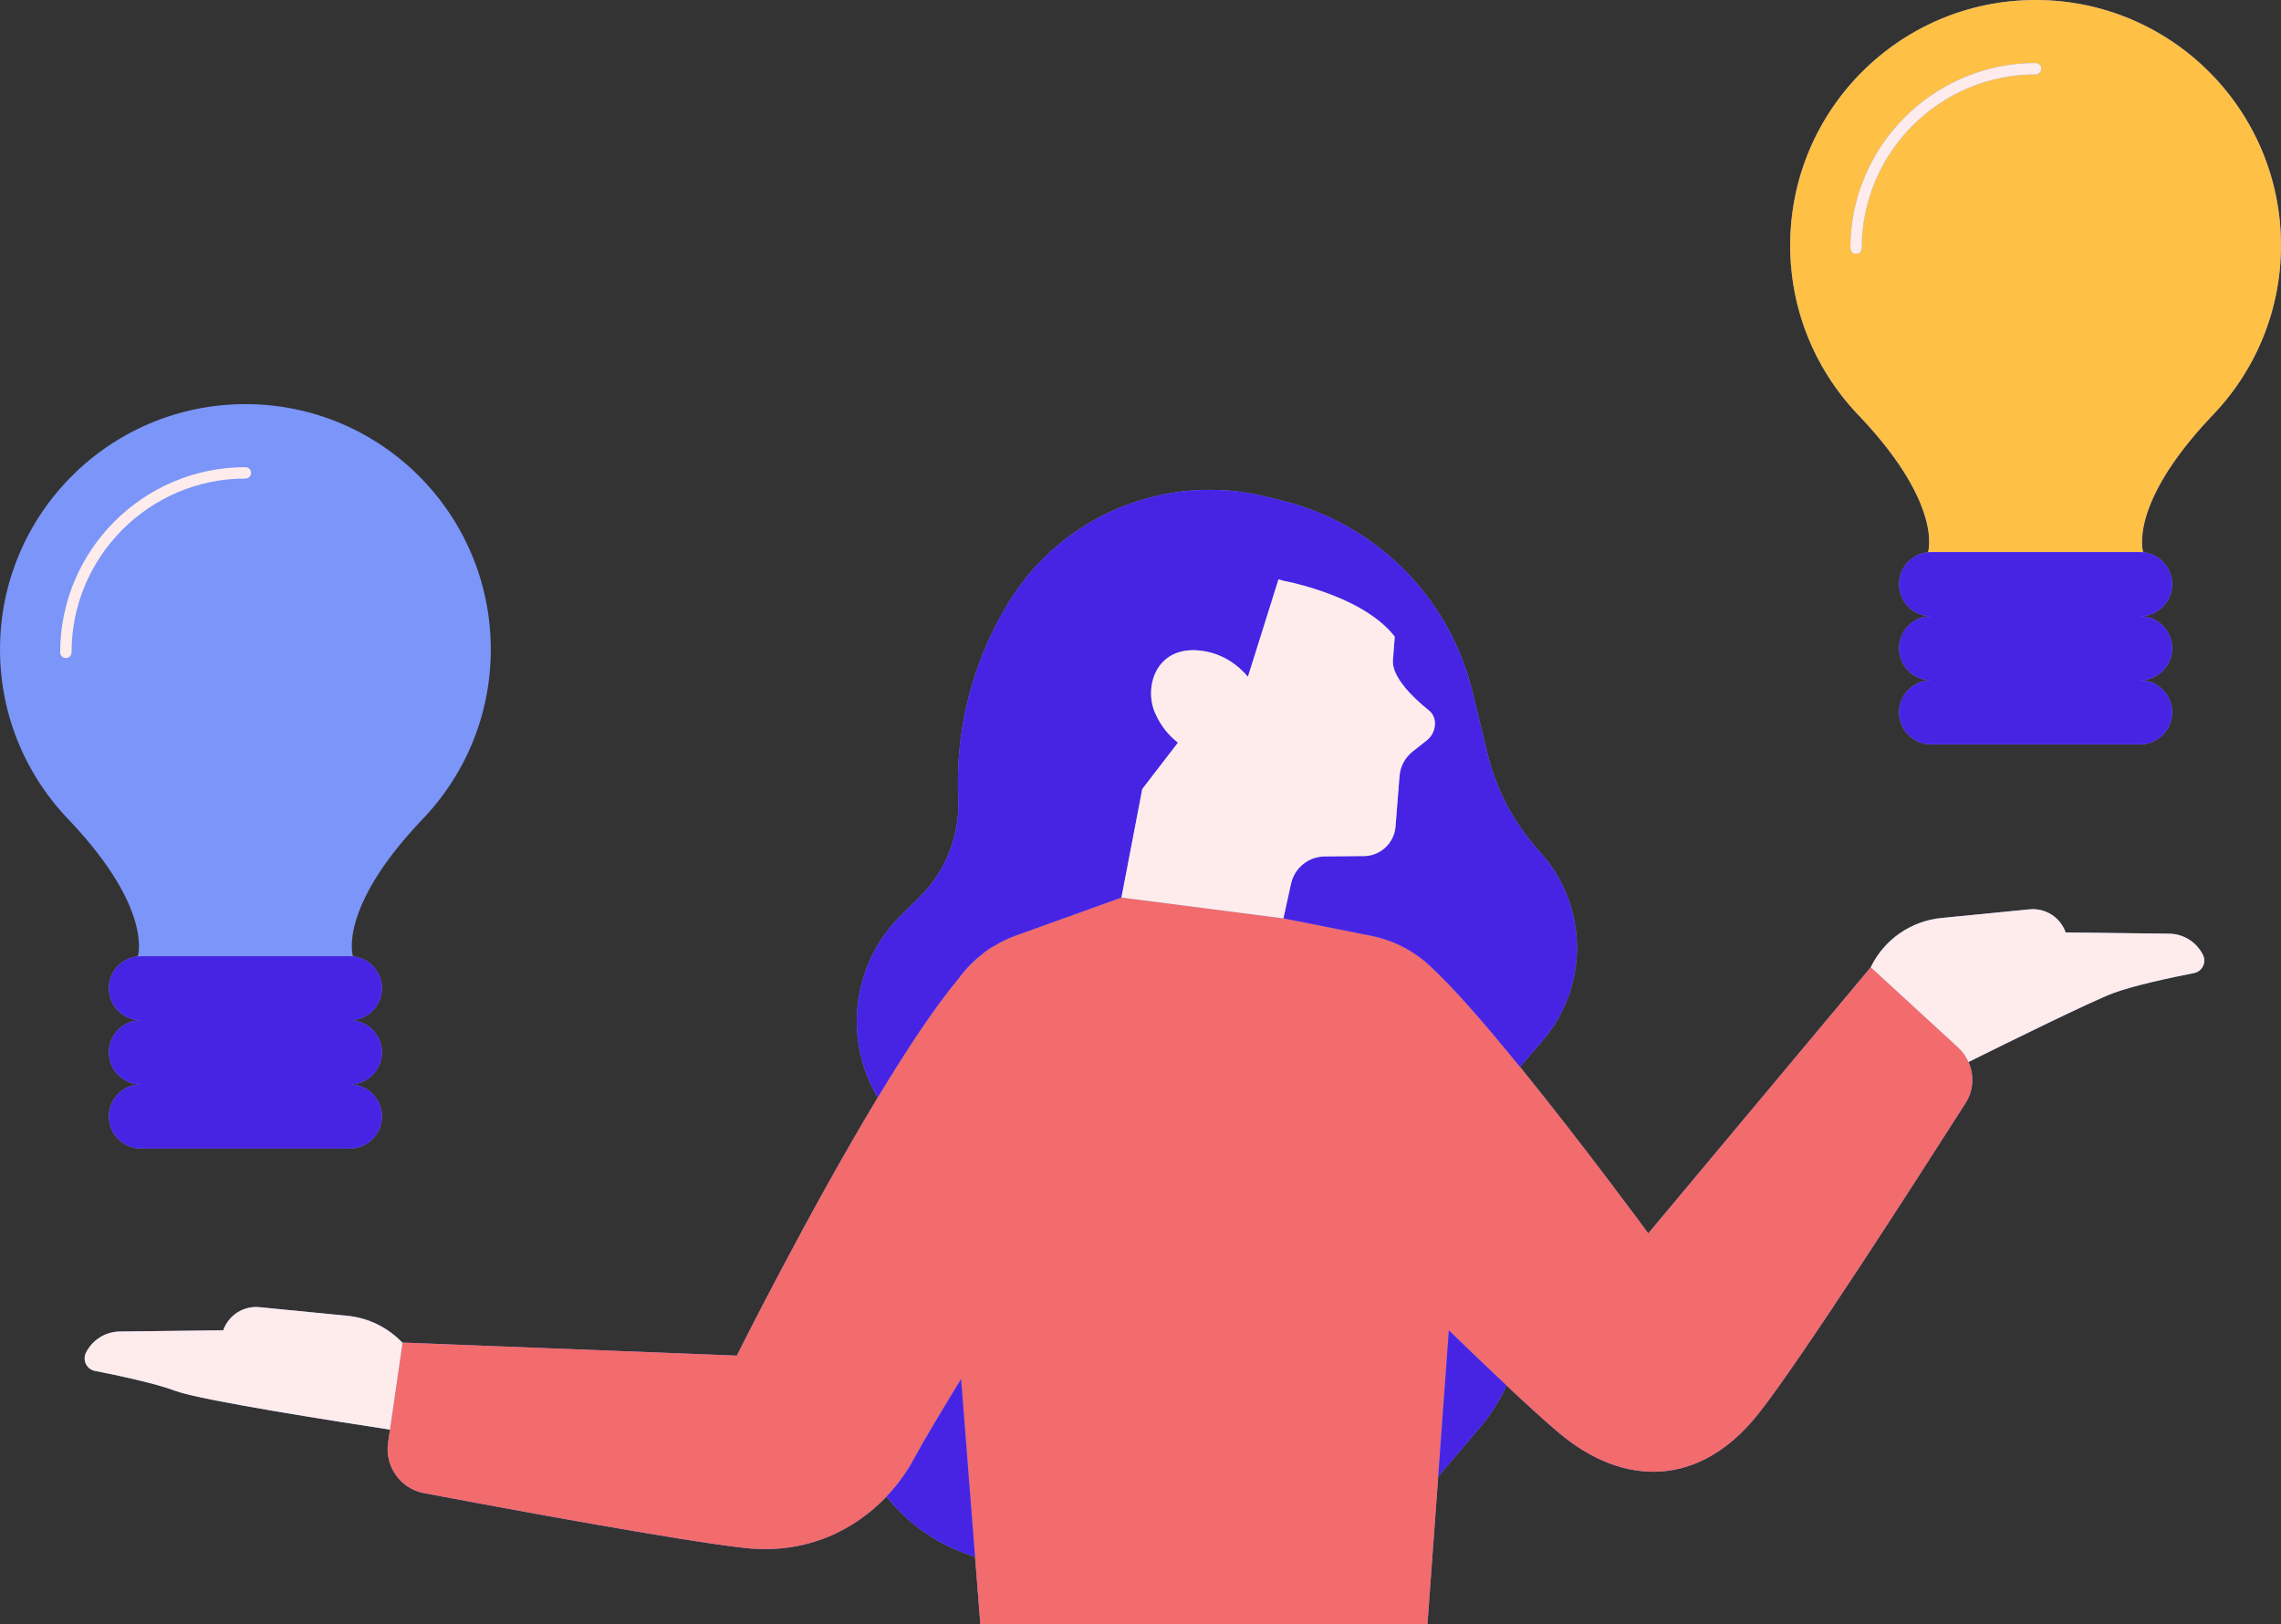
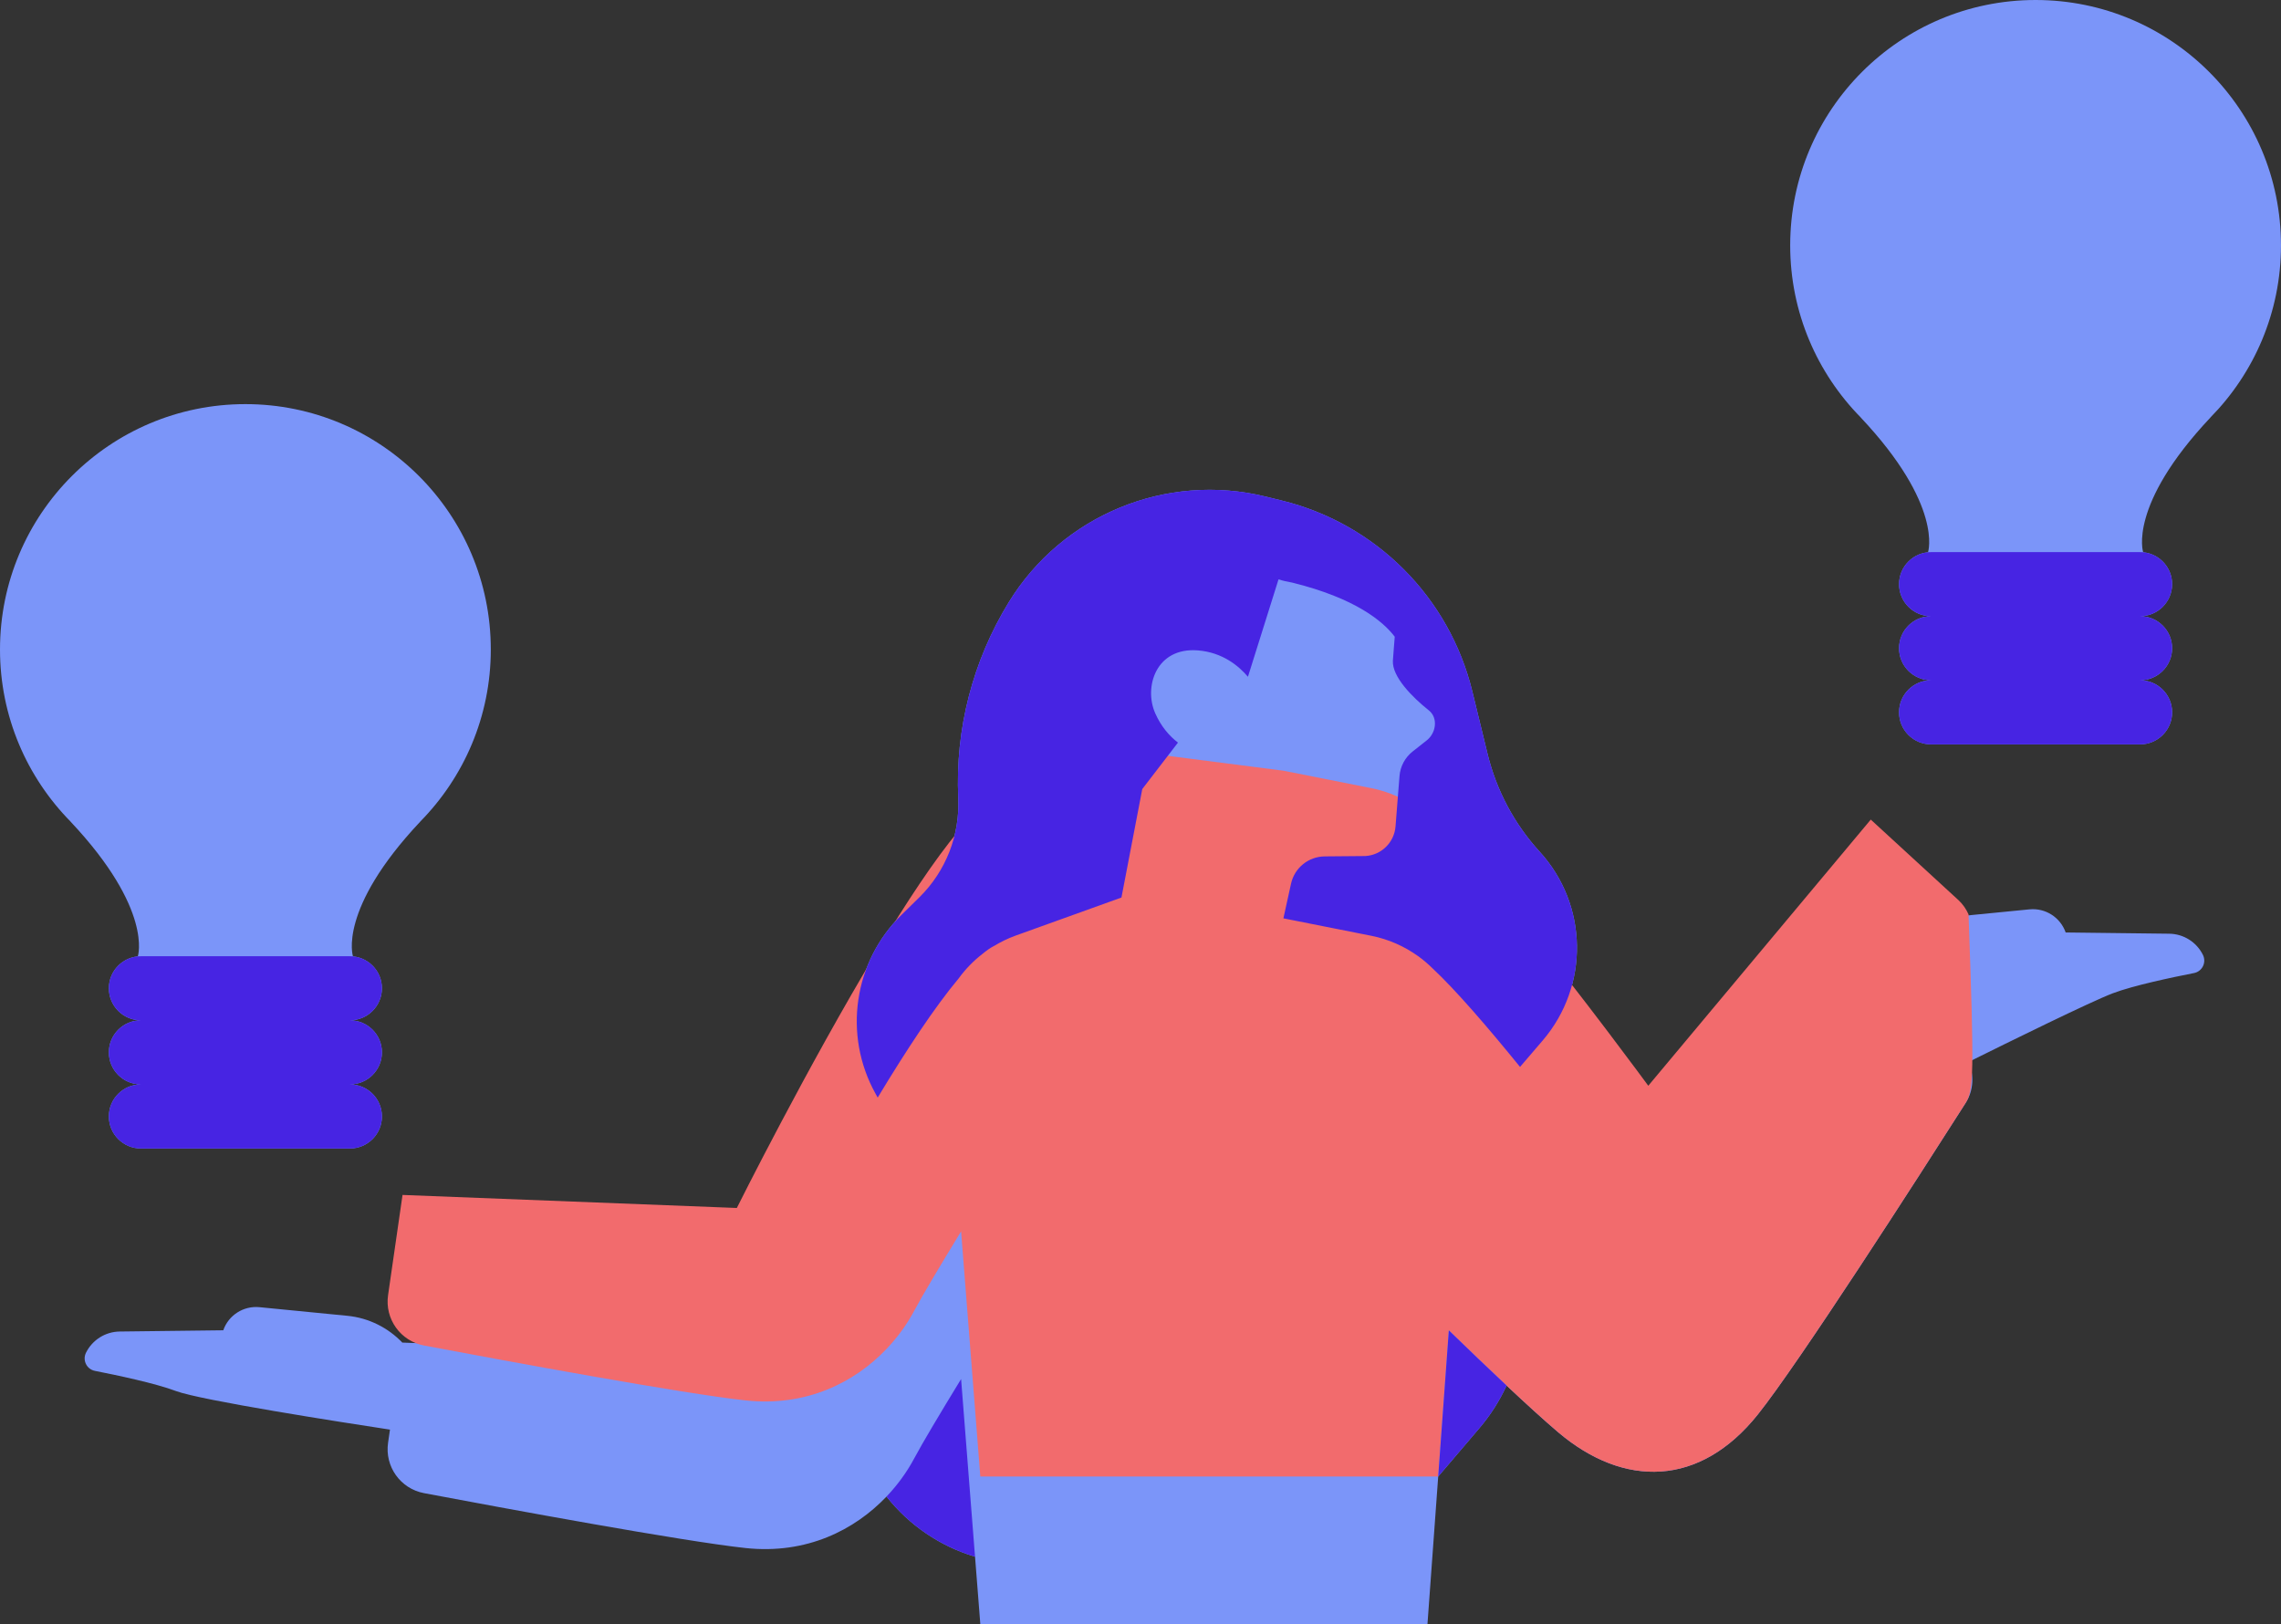
<svg xmlns="http://www.w3.org/2000/svg" height="368.6" preserveAspectRatio="xMidYMid meet" version="1.0" viewBox="0.0 0.0 517.7 368.6" width="517.7" zoomAndPan="magnify">
  <rect x="0.0" y="0.0" width="517.7" height="368.6" fill="#333333" stroke="none" />
  <g id="change1_1">
    <path d="M499.981,216.73c0.85,1.709-0.148,3.758-2.021,4.125c-4.994,0.979-13.767,2.829-18.39,4.575 c-4.987,1.884-23.603,11.048-32.794,15.61c1.317,2.946,1.173,6.435-0.654,9.301c-10.701,16.788-37.779,58.963-47.17,70.716 c-13.122,16.422-30.355,16.745-45.375,3.967c-3.135-2.667-7.192-6.367-11.641-10.54c-1.573,3.417-3.622,6.671-6.162,9.654 l-9.358,10.991l-2.437,33.509H222.495l-1.2-15.309c-7.932-2.372-14.958-7.143-20.091-13.651 c-7.202,7.567-18.124,13.173-31.982,11.685c-14.28-1.533-54.491-8.974-72.997-12.463c-5.343-1.007-8.927-6.043-8.15-11.425 l0.432-2.991c-10.833-1.65-43.025-6.66-48.58-8.759c-4.623-1.746-13.396-3.596-18.39-4.575c-1.873-0.367-2.871-2.416-2.021-4.125 c1.448-2.911,4.405-4.767,7.656-4.806l23.499-0.282c1.2-3.433,4.593-5.6,8.213-5.245l19.969,1.959 c4.835,0.474,9.236,2.704,12.5,6.121l0.006-0.043l75.872,2.957c0,0,15.96-31.995,31.972-58.562l-0.515-0.929 c-7.38-13.322-4.935-29.924,5.95-40.576c1.414-1.383,2.785-2.73,4.059-3.99c5.986-5.915,9.175-14.084,8.79-22.49 c-0.717-15.641,3.283-31.136,11.48-44.476c12.169-19.803,35.734-29.482,58.309-23.948l3.616,0.887 c21.375,5.24,38.056,21.942,43.269,43.324l3.464,14.21c2.015,8.265,6.079,15.89,11.817,22.171 c11.023,12.066,11.314,30.458,0.679,42.867l-5.132,5.988c14.403,17.728,29.106,37.781,29.106,37.781l50.497-60.409 c3.028-6.27,9.123-10.497,16.053-11.177l19.969-1.959c3.62-0.355,7.012,1.812,8.213,5.245l23.499,0.282 C495.577,211.963,498.533,213.819,499.981,216.73L499.981,216.73z M31.285,217.04h0.694c-4.016,0-7.272,3.256-7.272,7.272 s3.256,7.272,7.272,7.272c-4.016,0-7.272,3.256-7.272,7.272s3.256,7.272,7.272,7.272c-4.016,0-7.272,3.256-7.272,7.272 s3.256,7.272,7.272,7.272h47.434c4.016,0,7.272-3.256,7.272-7.272s-3.256-7.272-7.272-7.272c4.016,0,7.272-3.256,7.272-7.272 s-3.256-7.272-7.272-7.272c4.016,0,7.272-3.256,7.272-7.272s-3.256-7.272-7.272-7.272h0.694c0,0-3.525-10.575,15.27-30.549 l-0.01-0.004c9.902-10.054,16.026-23.84,16.026-39.067c0-30.76-24.936-55.696-55.696-55.696S0,116.66,0,147.42 c0,15.226,6.124,29.013,16.026,39.067l-0.01,0.004C34.81,206.465,31.285,217.04,31.285,217.04z M517.696,55.696 C517.696,24.936,492.76,0,462,0s-55.696,24.936-55.696,55.696c0,15.226,6.124,29.013,16.026,39.067l-0.01,0.004 c18.795,19.974,15.27,30.549,15.27,30.549h0.694c-4.016,0-7.272,3.256-7.272,7.272s3.256,7.272,7.272,7.272 c-4.016,0-7.272,3.256-7.272,7.272s3.256,7.272,7.272,7.272c-4.016,0-7.272,3.256-7.272,7.272s3.256,7.272,7.272,7.272h47.434 c4.016,0,7.272-3.256,7.272-7.272s-3.256-7.272-7.272-7.272c4.016,0,7.272-3.256,7.272-7.272s-3.256-7.272-7.272-7.272 c4.016,0,7.272-3.256,7.272-7.272s-3.256-7.272-7.272-7.272h0.694c0,0-3.525-10.575,15.27-30.549l-0.01-0.004 C511.573,84.709,517.696,70.923,517.696,55.696z" fill="#7b95f9" />
  </g>
  <g id="change2_1">
-     <path d="M446.123,250.341c-10.701,16.788-37.779,58.963-47.17,70.716c-13.122,16.422-30.355,16.745-45.375,3.967 c-3.135-2.667-7.192-6.367-11.641-10.54c-4.165-3.908-8.672-8.23-13.108-12.535l-2.413,33.18l-2.437,33.509H222.495l-1.2-15.309 l-3.162-40.324c-4.8,7.852-8.802,14.559-10.673,18.068c-1.582,2.966-3.688,5.907-6.256,8.605 c-7.202,7.567-18.124,13.173-31.982,11.685c-14.28-1.533-54.491-8.974-72.997-12.463c-5.343-1.007-8.927-6.043-8.15-11.425 l0.432-2.991l2.846-19.712l0.006-0.043l75.872,2.957c0,0,15.96-31.995,31.972-58.562c6.474-10.741,12.943-20.564,18.382-27.053 c1.154-1.59,2.531-3.005,4.01-4.32c0.504-0.476,0.997-0.921,1.471-1.308c0.868-0.708,1.7-1.311,2.456-1.691l0.003,0.007 c1.551-0.943,3.199-1.76,4.959-2.393l24.042-8.653h0l36.757,4.725l19.943,3.958c3.951,0.784,7.542,2.407,10.641,4.633l0.003-0.01 c0.04,0.029,0.086,0.069,0.126,0.099c0.924,0.686,1.978,1.593,3.128,2.665c5.204,4.851,12.489,13.3,19.865,22.379 c14.403,17.728,29.106,37.781,29.106,37.781l50.497-60.409l19.882,18.26c1.017,0.934,1.768,2.05,2.304,3.246 C448.094,243.986,447.95,247.476,446.123,250.341z" fill="#f26b6d" />
+     <path d="M446.123,250.341c-10.701,16.788-37.779,58.963-47.17,70.716c-13.122,16.422-30.355,16.745-45.375,3.967 c-3.135-2.667-7.192-6.367-11.641-10.54c-4.165-3.908-8.672-8.23-13.108-12.535l-2.413,33.18H222.495l-1.2-15.309 l-3.162-40.324c-4.8,7.852-8.802,14.559-10.673,18.068c-1.582,2.966-3.688,5.907-6.256,8.605 c-7.202,7.567-18.124,13.173-31.982,11.685c-14.28-1.533-54.491-8.974-72.997-12.463c-5.343-1.007-8.927-6.043-8.15-11.425 l0.432-2.991l2.846-19.712l0.006-0.043l75.872,2.957c0,0,15.96-31.995,31.972-58.562c6.474-10.741,12.943-20.564,18.382-27.053 c1.154-1.59,2.531-3.005,4.01-4.32c0.504-0.476,0.997-0.921,1.471-1.308c0.868-0.708,1.7-1.311,2.456-1.691l0.003,0.007 c1.551-0.943,3.199-1.76,4.959-2.393l24.042-8.653h0l36.757,4.725l19.943,3.958c3.951,0.784,7.542,2.407,10.641,4.633l0.003-0.01 c0.04,0.029,0.086,0.069,0.126,0.099c0.924,0.686,1.978,1.593,3.128,2.665c5.204,4.851,12.489,13.3,19.865,22.379 c14.403,17.728,29.106,37.781,29.106,37.781l50.497-60.409l19.882,18.26c1.017,0.934,1.768,2.05,2.304,3.246 C448.094,243.986,447.95,247.476,446.123,250.341z" fill="#f26b6d" />
  </g>
  <g id="change3_1">
-     <path d="M517.696,55.696C517.696,24.936,492.76,0,462,0s-55.696,24.936-55.696,55.696 c0,15.226,6.124,29.013,16.026,39.067l-0.01,0.004c18.795,19.974,15.27,30.549,15.27,30.549h0.694H462h23.717h0.694 c0,0-3.525-10.575,15.27-30.549l-0.01-0.004C511.573,84.709,517.696,70.923,517.696,55.696z M462,16.891 c-21.757,0-39.458,17.7-39.458,39.457c0,0.713-0.577,1.29-1.29,1.29c-0.713,0-1.29-0.577-1.29-1.29 c0-23.179,18.857-42.036,42.037-42.036c0.713,0,1.29,0.577,1.29,1.29C463.29,16.314,462.713,16.891,462,16.891z" fill="#fec045" />
-   </g>
+     </g>
  <g id="change4_1">
    <path d="M328.83,301.95c4.435,4.305,8.943,8.627,13.108,12.535c-1.573,3.417-3.622,6.671-6.162,9.654l-9.358,10.991 L328.83,301.95z M207.459,331.073c-1.582,2.966-3.688,5.907-6.256,8.605c5.133,6.509,12.159,11.28,20.091,13.651l-3.162-40.324 C213.332,320.857,209.33,327.564,207.459,331.073z M337.625,171.135l-3.464-14.21c-5.213-21.382-21.894-38.084-43.269-43.324 l-3.616-0.887c-22.575-5.534-46.14,4.144-58.309,23.948c-8.197,13.34-12.197,28.835-11.48,44.476 c0.385,8.407-2.804,16.575-8.79,22.49c-1.275,1.26-2.646,2.607-4.059,3.99c-10.885,10.652-13.33,27.254-5.95,40.576l0.515,0.929 c6.474-10.741,12.943-20.564,18.382-27.053c1.536-2.117,3.38-4.012,5.482-5.628c0.868-0.708,1.7-1.311,2.456-1.691l0.003,0.007 c1.551-0.943,3.199-1.76,4.959-2.393l24.042-8.653l4.724-24.618l8.101-10.542c-1.971-1.519-3.816-3.634-5.153-6.64 c-2.654-5.961,0.159-15.05,9.678-14.29c5.587,0.446,9.262,3.518,11.356,5.984l6.942-22.109c0.951,0.314,2.008,0.549,3.112,0.738 c14.287,3.529,20.563,8.735,23.265,12.28c-0.144,2.086-0.329,3.931-0.42,5.438c-0.215,3.604,4.332,8.238,8.163,11.286 c2.182,1.736,1.636,5.266-0.616,6.912l-3.065,2.418c-1.726,1.361-2.805,3.38-2.979,5.571l-0.905,11.445 c-0.287,3.63-3.205,6.494-6.84,6.713l-9.238,0.081c-3.679,0.032-6.847,2.602-7.638,6.195l-1.731,7.864l19.943,3.958 c3.951,0.784,7.542,2.407,10.641,4.633l0.003-0.01c0.04,0.029,0.086,0.069,0.126,0.099c1.114,0.81,2.154,1.704,3.128,2.665 c5.204,4.851,12.489,13.3,19.865,22.379l5.132-5.988c10.635-12.409,10.344-30.801-0.679-42.867 C343.704,187.026,339.64,179.401,337.625,171.135z M86.686,224.312c0-4.016-3.256-7.272-7.272-7.272H55.696H31.979 c-4.016,0-7.272,3.256-7.272,7.272s3.256,7.272,7.272,7.272c-4.016,0-7.272,3.256-7.272,7.272s3.256,7.272,7.272,7.272 c-4.016,0-7.272,3.256-7.272,7.272s3.256,7.272,7.272,7.272h47.434c4.016,0,7.272-3.256,7.272-7.272s-3.256-7.272-7.272-7.272 c4.016,0,7.272-3.256,7.272-7.272s-3.256-7.272-7.272-7.272C83.43,231.585,86.686,228.329,86.686,224.312z M492.99,147.133 c0-4.016-3.256-7.272-7.272-7.272c4.016,0,7.272-3.256,7.272-7.272s-3.256-7.272-7.272-7.272H462h-23.717 c-4.016,0-7.272,3.256-7.272,7.272s3.256,7.272,7.272,7.272c-4.016,0-7.272,3.256-7.272,7.272s3.256,7.272,7.272,7.272 c-4.016,0-7.272,3.256-7.272,7.272s3.256,7.272,7.272,7.272h47.434c4.016,0,7.272-3.256,7.272-7.272s-3.256-7.272-7.272-7.272 C489.734,154.406,492.99,151.15,492.99,147.133z" fill="#4724e3" />
  </g>
  <g id="change5_1">
-     <path d="M324.295,161.24c2.182,1.736,1.636,5.266-0.616,6.912l-3.065,2.418c-1.726,1.361-2.805,3.38-2.979,5.571 l-0.905,11.445c-0.287,3.63-3.205,6.494-6.84,6.713l-9.238,0.081c-3.679,0.032-6.847,2.602-7.638,6.195l-1.731,7.864l-36.757-4.725 h0l4.724-24.618l8.101-10.542c-1.971-1.519-3.816-3.634-5.153-6.64c-2.654-5.961,0.159-15.05,9.678-14.29 c5.587,0.446,9.262,3.518,11.356,5.984l6.942-22.109c0.951,0.314,2.008,0.549,3.112,0.738c14.287,3.529,20.563,8.735,23.265,12.28 c-0.144,2.086-0.329,3.931-0.42,5.438C315.917,153.559,320.463,158.192,324.295,161.24z M58.882,296.693 c-3.62-0.355-7.012,1.812-8.213,5.245l-23.499,0.282c-3.251,0.039-6.207,1.895-7.656,4.806c-0.85,1.709,0.148,3.758,2.021,4.125 c4.994,0.979,13.767,2.829,18.39,4.575c5.556,2.099,37.748,7.109,48.58,8.759l2.846-19.712c-3.264-3.417-7.665-5.647-12.5-6.121 L58.882,296.693z M499.981,216.73L499.981,216.73c-1.448-2.911-4.405-4.767-7.656-4.806l-23.499-0.282 c-1.2-3.433-4.593-5.6-8.213-5.245l-19.969,1.959c-6.93,0.68-13.025,4.907-16.053,11.177l19.882,18.26 c1.017,0.934,1.768,2.05,2.304,3.246c9.19-4.562,27.806-13.726,32.794-15.61c4.623-1.746,13.396-3.597,18.39-4.575 C499.833,220.488,500.831,218.439,499.981,216.73z M55.696,108.615c0.713,0,1.29-0.577,1.29-1.29s-0.577-1.29-1.29-1.29 c-23.179,0-42.036,18.857-42.036,42.036c0,0.713,0.577,1.29,1.29,1.29s1.29-0.577,1.29-1.29 C16.239,126.314,33.939,108.615,55.696,108.615z M462,16.891c0.713,0,1.29-0.577,1.29-1.29c0-0.713-0.577-1.29-1.29-1.29 c-23.18,0-42.037,18.857-42.037,42.036c0,0.713,0.577,1.29,1.29,1.29c0.713,0,1.29-0.577,1.29-1.29 C422.542,34.591,440.243,16.891,462,16.891z" fill="#fdeceb" />
-   </g>
+     </g>
</svg>